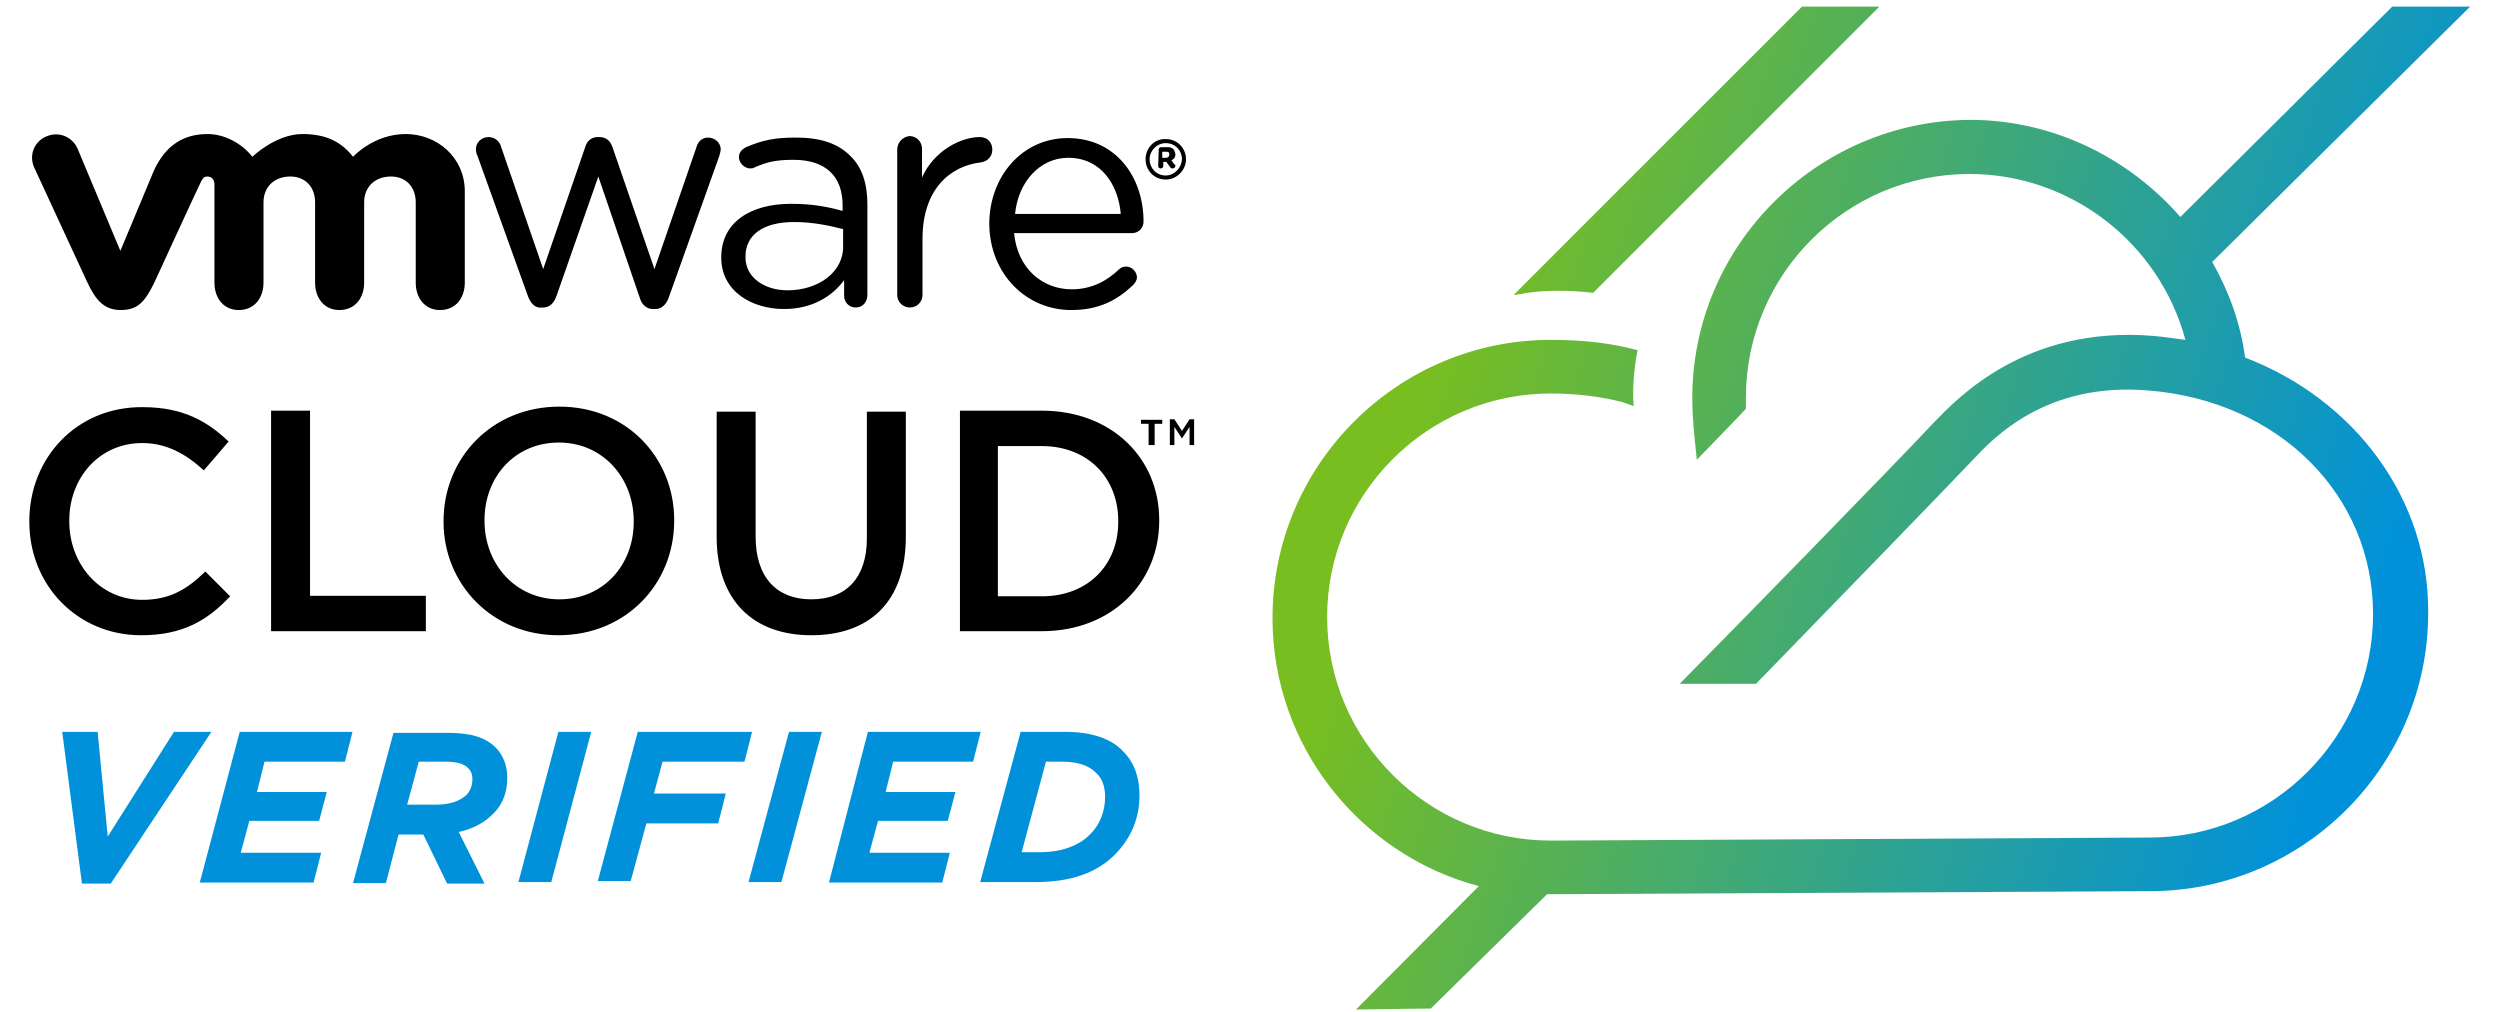
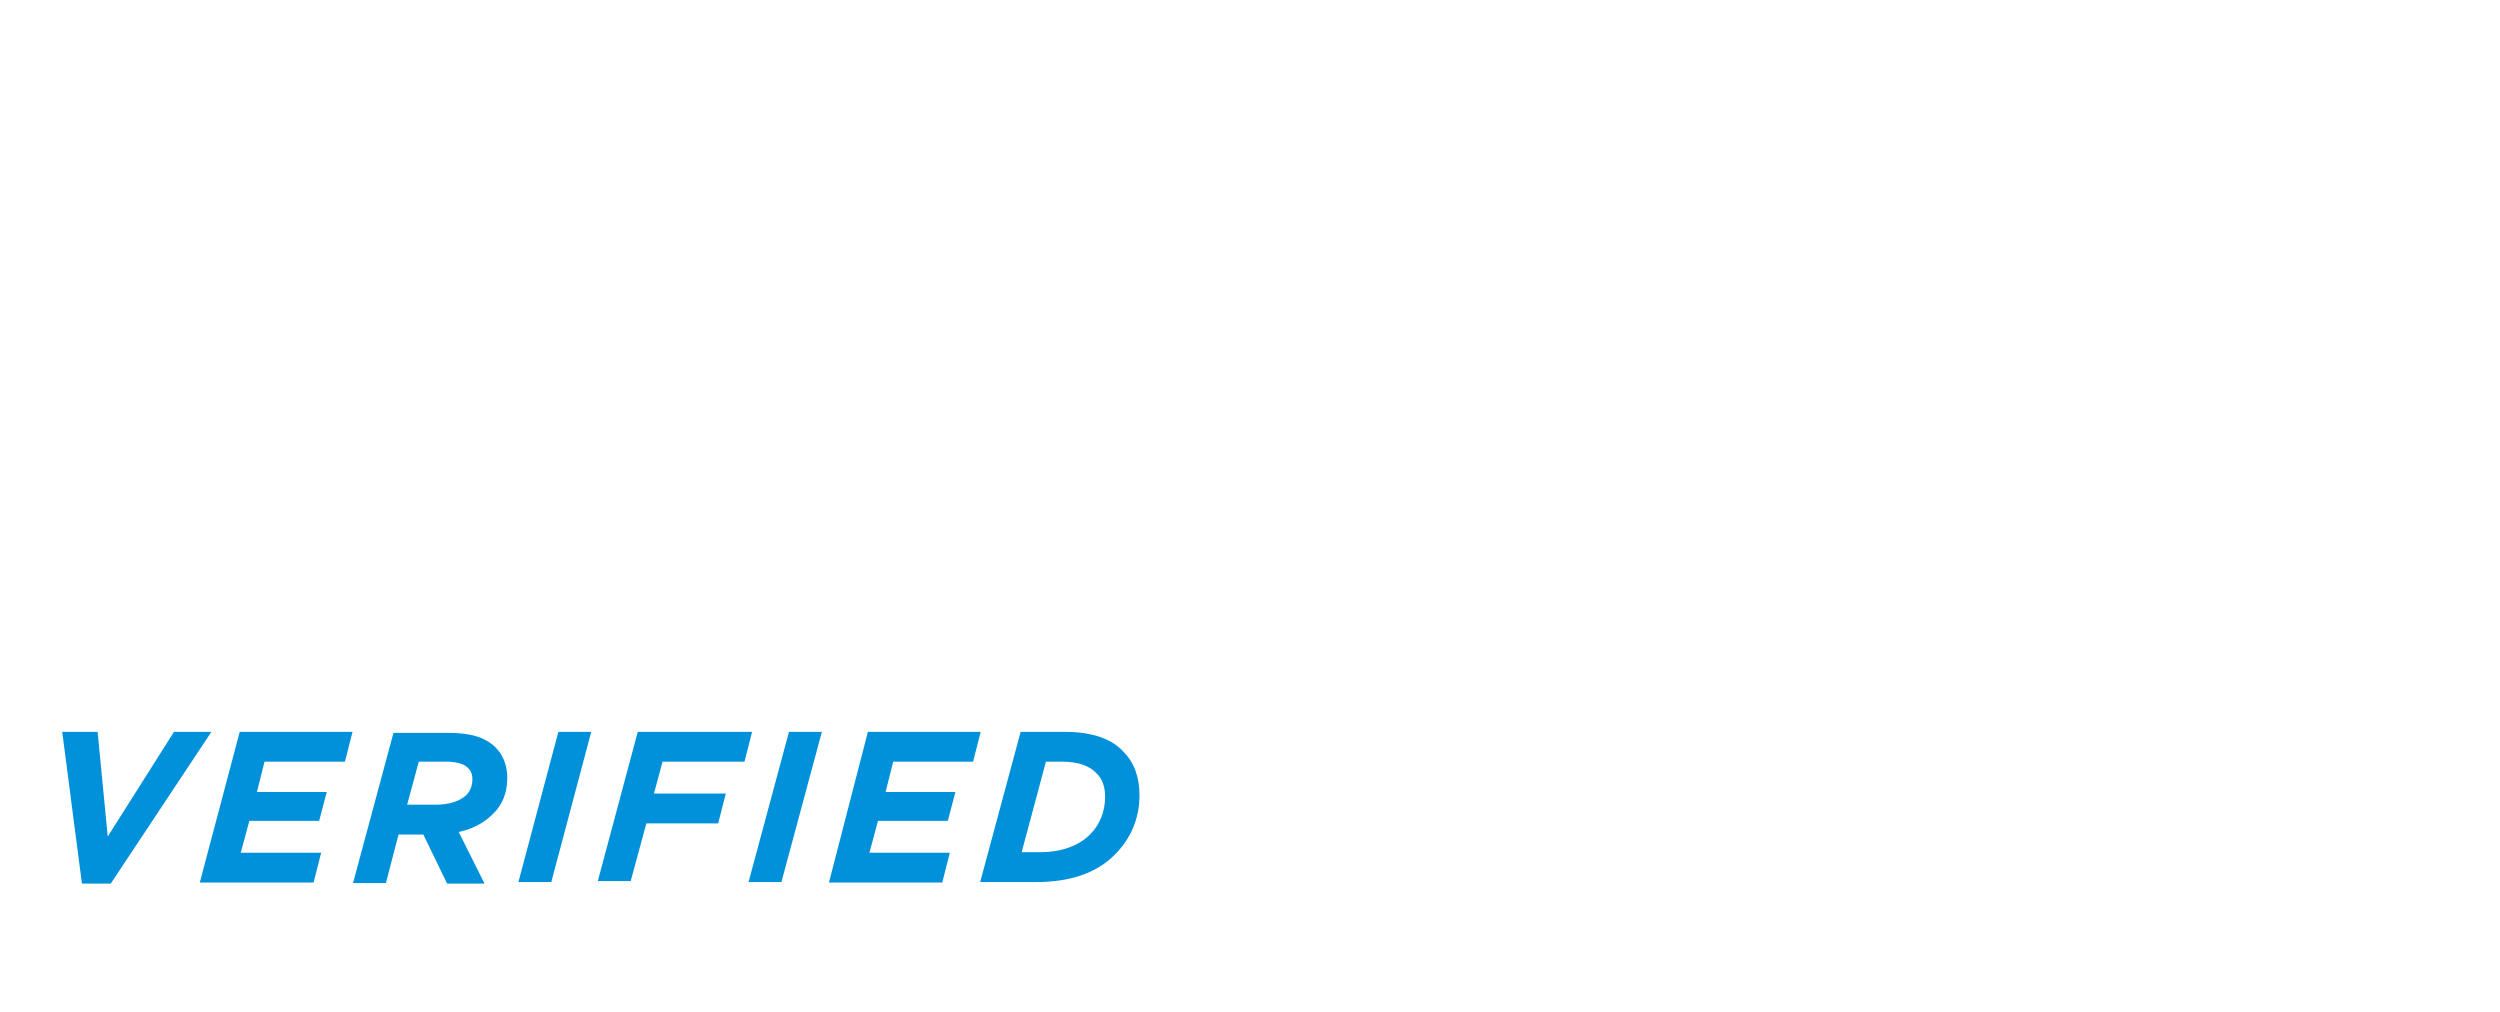
<svg xmlns="http://www.w3.org/2000/svg" version="1.1" id="Layer_1" x="0px" y="0px" viewBox="0 0 494.3 200" style="enable-background:new 0 0 494.3 200;" xml:space="preserve">
  <style type="text/css">
	.st0{fill:#0091DA;}
	.st1{fill:url(#SVGID_1_);}
</style>
  <g>
    <g>
      <path class="st0" d="M12.3,144.7h7l2,20.7l13.1-20.7h7.4l-19.9,30h-5.7L12.3,144.7z M47.4,144.7h22.3l-1.5,5.9H52.3l-1.5,6h13.8    l-1.5,5.7H49.3l-1.7,6.3h15.9l-1.5,5.9H39.5L47.4,144.7z M83.7,165h-4.9l-2.5,9.6h-6.5l8-29.7h10.8c4.5,0,7.4,0.9,9.4,2.9    c1.5,1.5,2.3,3.6,2.3,6c0,2.8-0.9,5.3-2.8,7.1c-1.1,1.1-3.1,2.8-6.8,3.6l5.1,10.2h-7.4L83.7,165z M86.2,159.1c2.5,0,4.6-0.6,6-1.9    c0.8-0.8,1.2-1.9,1.2-3.1c0-1.1-0.3-1.7-0.9-2.3c-0.8-0.8-2.3-1.2-4.3-1.2h-5.4l-2.3,8.5H86.2z M110.4,144.7h6.5l-7.9,29.7h-6.5    L110.4,144.7z M126.1,144.7h22.6l-1.5,5.9H131l-1.7,6.3h14.2l-1.5,5.9h-14.2l-3.1,11.4h-6.5L126.1,144.7z M156,144.7h6.5l-8,29.7    H148L156,144.7z M171.6,144.7h22.3l-1.5,5.9h-15.8l-1.5,6h13.8l-1.5,5.7h-13.8l-1.7,6.3h15.9l-1.5,5.9h-22.4L171.6,144.7z     M201.8,144.7h8.7c5.7,0,9.4,1.5,11.6,3.9c2.2,2.2,3.2,5.1,3.2,8.7c0,4.5-1.7,8.5-4.9,11.7c-3.6,3.6-8.7,5.4-15.6,5.4h-11    L201.8,144.7z M210,150.6h-3.2l-4.8,17.9h3.7c4,0,7.6-1.2,9.9-3.6c1.9-1.9,2.9-4.5,2.9-7.4c0-2-0.6-3.6-1.7-4.6    C215.5,151.5,213.4,150.6,210,150.6z" />
-       <path d="M104.4,58.6l-10-27.8c-0.2-0.3-0.3-0.9-0.3-1.4c0-1.2,1.1-2.3,2.5-2.3c1.2,0,2.2,0.8,2.5,2l8.3,24.1l8.3-24.1    c0.3-1.1,1.1-2,2.5-2h0.3c1.4,0,2.2,0.8,2.6,2l8.3,24.1l8.3-24.1c0.3-1.1,1.1-1.9,2.3-1.9c1.4,0,2.5,1.1,2.5,2.3    c0,0.5-0.2,0.9-0.3,1.4l-10,28c-0.5,1.4-1.5,2.2-2.6,2.2h-0.5c-1.2,0-2.2-0.8-2.6-2.2l-8.2-24L110,58.6c-0.5,1.4-1.4,2.2-2.6,2.2    h-0.2C106,61,105,60.2,104.4,58.6 M177.4,29.6v28.7c0,1.4,1.1,2.5,2.5,2.5c1.4,0,2.5-1.1,2.5-2.5V47.2c0-9.6,5.3-14.4,11.6-15.1    c1.2-0.2,2.2-1.1,2.2-2.5c0-1.4-0.9-2.5-2.5-2.5c-3.6,0-9,2.6-11.4,8v-5.7c0-1.4-1.1-2.5-2.5-2.5    C178.4,27.1,177.4,28.2,177.4,29.6 M211.8,61.3c5.6,0,9.1-2,12.2-4.9c0.5-0.5,0.8-1.1,0.8-1.5c0-1.1-0.9-2.2-2.2-2.2    c-0.6,0-1.1,0.3-1.4,0.6c-2.3,2.2-5.3,3.9-9.3,3.9c-5.7,0-10.7-4-11.4-11.1h23.3c1.2,0,2.3-0.9,2.3-2.3c0-8.7-5.4-16.5-15-16.5    c-9,0-15.5,7.6-15.5,17v0.2C195.8,54.3,203,61.3,211.8,61.3 M200.7,42.3c0.6-6.3,4.9-11.1,10.5-11.1c6.5,0,9.9,5.3,10.4,11.1    H200.7z M142.6,50.9c0,6.8,6.2,10.2,12.4,10.2c5.7,0,9.6-2.6,11.9-5.7v3.1c0,1.2,0.9,2.3,2.3,2.3s2.3-1.1,2.3-2.5V40.4    c0-4.2-1.1-7.4-3.4-9.6c-2.5-2.5-6-3.6-10.7-3.6c-4.2,0-6.6,0.5-9.9,1.9c-0.9,0.5-1.4,1.1-1.4,2c0,1.1,1.1,2.2,2.2,2.2    c0.3,0,0.6,0,0.9-0.2c2.5-1.1,4.3-1.5,7.7-1.5c6.2,0,9.7,3.1,9.7,9v1.1c-2.9-0.8-5.9-1.4-10.2-1.4C148.3,40.3,142.6,44,142.6,50.9    L142.6,50.9 M155.7,57.4c-4.5,0-8.3-2.5-8.3-6.5v-0.2c0-4.2,3.4-6.8,9.6-6.8c4,0,7.3,0.8,9.7,1.4v3.2    C166.9,53.7,161.9,57.4,155.7,57.4z M15.3,29.3c-1.1-2.3-3.7-3.4-6.2-2.3c-2.5,1.1-3.4,3.9-2.3,6.2l10.5,22.7    c1.7,3.6,3.4,5.4,6.6,5.4c3.6,0,4.9-2,6.6-5.4c0,0,9.1-19.8,9.3-20.1c0.2-0.2,0.3-0.9,1.2-0.9c0.8,0,1.4,0.6,1.4,1.5v19.5    c0,2.9,1.7,5.4,4.8,5.4c3.2,0,4.9-2.5,4.9-5.4V40c0-3.1,2.2-5.1,5.3-5.1c2.9,0,4.9,2,4.9,5.1v15.9c0,2.9,1.7,5.4,4.8,5.4    c3.2,0,4.9-2.5,4.9-5.4V40c0-3.1,2.2-5.1,5.3-5.1c2.9,0,4.9,2,4.9,5.1v15.9c0,2.9,1.7,5.4,4.8,5.4c3.2,0,4.9-2.5,4.9-5.4V37.8    c0-6.6-5.4-11.3-11.7-11.3S69.8,31,69.8,31c-2.2-2.8-5.1-4.5-10-4.5c-5.3,0-9.9,4.5-9.9,4.5c-2.2-2.8-5.7-4.5-8.8-4.5    c-4.6,0-8.3,2-10.7,7.3l-6.6,15.8L15.3,29.3 M226.5,31.5c0,2.2,1.7,4,4,4c2.2,0,4-1.9,4-4l0,0c0-2.2-1.7-4-4-4    C228.2,27.4,226.5,29.3,226.5,31.5L226.5,31.5 M230.5,34.7c-1.9,0-3.2-1.5-3.2-3.2l0,0c0-1.7,1.4-3.2,3.2-3.2    c1.9,0,3.2,1.5,3.2,3.2l0,0C233.6,33.2,232.2,34.7,230.5,34.7z M229,32.8c0,0.3,0.2,0.5,0.5,0.5c0.3,0,0.5-0.2,0.5-0.5v-0.8h0.6    l0.8,1.1c0.2,0.2,0.2,0.2,0.5,0.2c0.2,0,0.5-0.2,0.5-0.5c0-0.2,0-0.2-0.2-0.3l-0.6-0.8c0.5-0.2,0.8-0.6,0.8-1.2l0,0    c0-0.3-0.2-0.6-0.3-0.9c-0.3-0.3-0.6-0.5-1.1-0.5h-1.4c-0.3,0-0.5,0.2-0.5,0.5L229,32.8L229,32.8z M229.8,31.1v-1.1h0.8    c0.5,0,0.6,0.2,0.6,0.6l0,0c0,0.3-0.3,0.6-0.6,0.6h-0.8V31.1z M27.9,125.6c8.2,0,13.1-2.9,17.6-7.7l-4.9-4.9    c-3.7,3.6-7.1,5.6-12.5,5.6c-8.3,0-14.4-7-14.4-15.5v-0.2c0-8.5,6-15.3,14.4-15.3c4.9,0,8.7,2.2,12.2,5.4l4.9-5.7    c-4.2-4-9-6.8-17-6.8C15.1,80.4,5.8,90.6,5.8,103v0.2C5.8,115.7,15.3,125.6,27.9,125.6z M53.6,124.8h30.6v-7H61.3V81.2h-7.7V124.8    z M110.4,125.6c13.4,0,22.9-10.2,22.9-22.6v-0.2c0-12.2-9.3-22.4-22.7-22.4S87.7,90.6,87.7,103v0.2    C87.7,115.4,97.2,125.6,110.4,125.6z M110.6,118.5c-8.7,0-14.8-7-14.8-15.5v-0.2c0-8.5,6-15.3,14.7-15.3s14.8,7,14.8,15.5v0.2    C125.3,111.7,119.3,118.5,110.6,118.5z M160.4,125.6c11.4,0,18.7-6.5,18.7-19.5V81.4h-7.7v25c0,8-4.2,12.1-11,12.1    c-6.8,0-11-4.3-11-12.4V81.4h-7.7v25C141.8,118.9,149.1,125.6,160.4,125.6z M189.7,124.8H206c13.8,0,23.2-9.6,23.2-21.8v-0.2    c0-12.2-9.4-21.6-23.2-21.6h-16.2V124.8z M206,88.2c9.1,0,15.1,6.3,15.1,14.8v0.2c0,8.5-6,14.7-15.1,14.7h-8.7V88.2H206z     M227.4,88h0.9v-4.2h1.5v-0.8h-4.2v0.8h1.5V88H227.4z M231.3,88h0.9v-3.6l1.5,2.3l0,0l1.5-2.3V88h0.9v-5.1h-0.9l-1.5,2.3l-1.5-2.3    h-0.9V88z" />
    </g>
    <linearGradient id="SVGID_1_" gradientUnits="userSpaceOnUse" x1="269.253" y1="139.033" x2="478.963" y2="66.824" gradientTransform="matrix(1 0 0 -1 0 202)">
      <stop offset="6.771259e-02" style="stop-color:#78BE20" />
      <stop offset="0.944" style="stop-color:#0091DA" />
    </linearGradient>
-     <path class="st1" d="M299.3,58.3l57-57h15.3l-56.6,56.6c-1.7-0.2-8.5-0.9-14.1,0.2C300.2,58.2,299.8,58.3,299.3,58.3z M443.9,70.7   c-0.9-6.8-3.2-13.1-6.5-18.9l51-50.5H473l-41.9,41.6c-10.2-11.7-25.2-19.2-41.6-19.2c-30.1,0.2-54.9,24.7-54.9,55   c0,4.3,0.5,8.3,0.9,12.2l6.3-6.5c1.1-1.2,2.3-2.3,3.4-3.6c0-0.8,0-1.4,0-2.2c0-24.3,19.8-44.2,44.2-44.2   c20.2,0,37.6,13.8,42.7,32.8c-2.2-0.3-4.3-0.6-6.5-0.8c-25.2-2-38.6,12.4-43.1,17l-0.2,0.2c-6,6.5-40.6,41.9-50.2,51.6   c3.4,0,9.4,0,15.1,0c13.8-14.2,37.7-38.8,42.8-44.2l0.2-0.2c3.9-4.2,14.4-15.3,34.5-13.6c25.8,2,44.5,20.6,44.5,44.2   c0,24.3-19.8,44.2-44.2,44.2l-118.4,0.6c-24.3,0-44.2-19.8-44.2-44.2c0-24.3,19.8-44.2,44.2-44.2c5.1,0,9.9,0.6,14.2,1.7   c0.6,0.2,2.2,0.8,2.2,0.8c-0.3-3.9,0.2-8.3,0.8-11.1h-0.2c-5.1-1.4-10.8-2-17-2c-30.3,0-55,24.7-55,55c0,25.3,17.3,46.8,40.8,53   l-24.3,24.4l14.8-0.2l23-22.6c0.3,0,0.5,0,0.8,0l118.4-0.6c30.3,0,55-24.7,55-55C480.3,98.7,465.6,79,443.9,70.7z" />
  </g>
</svg>